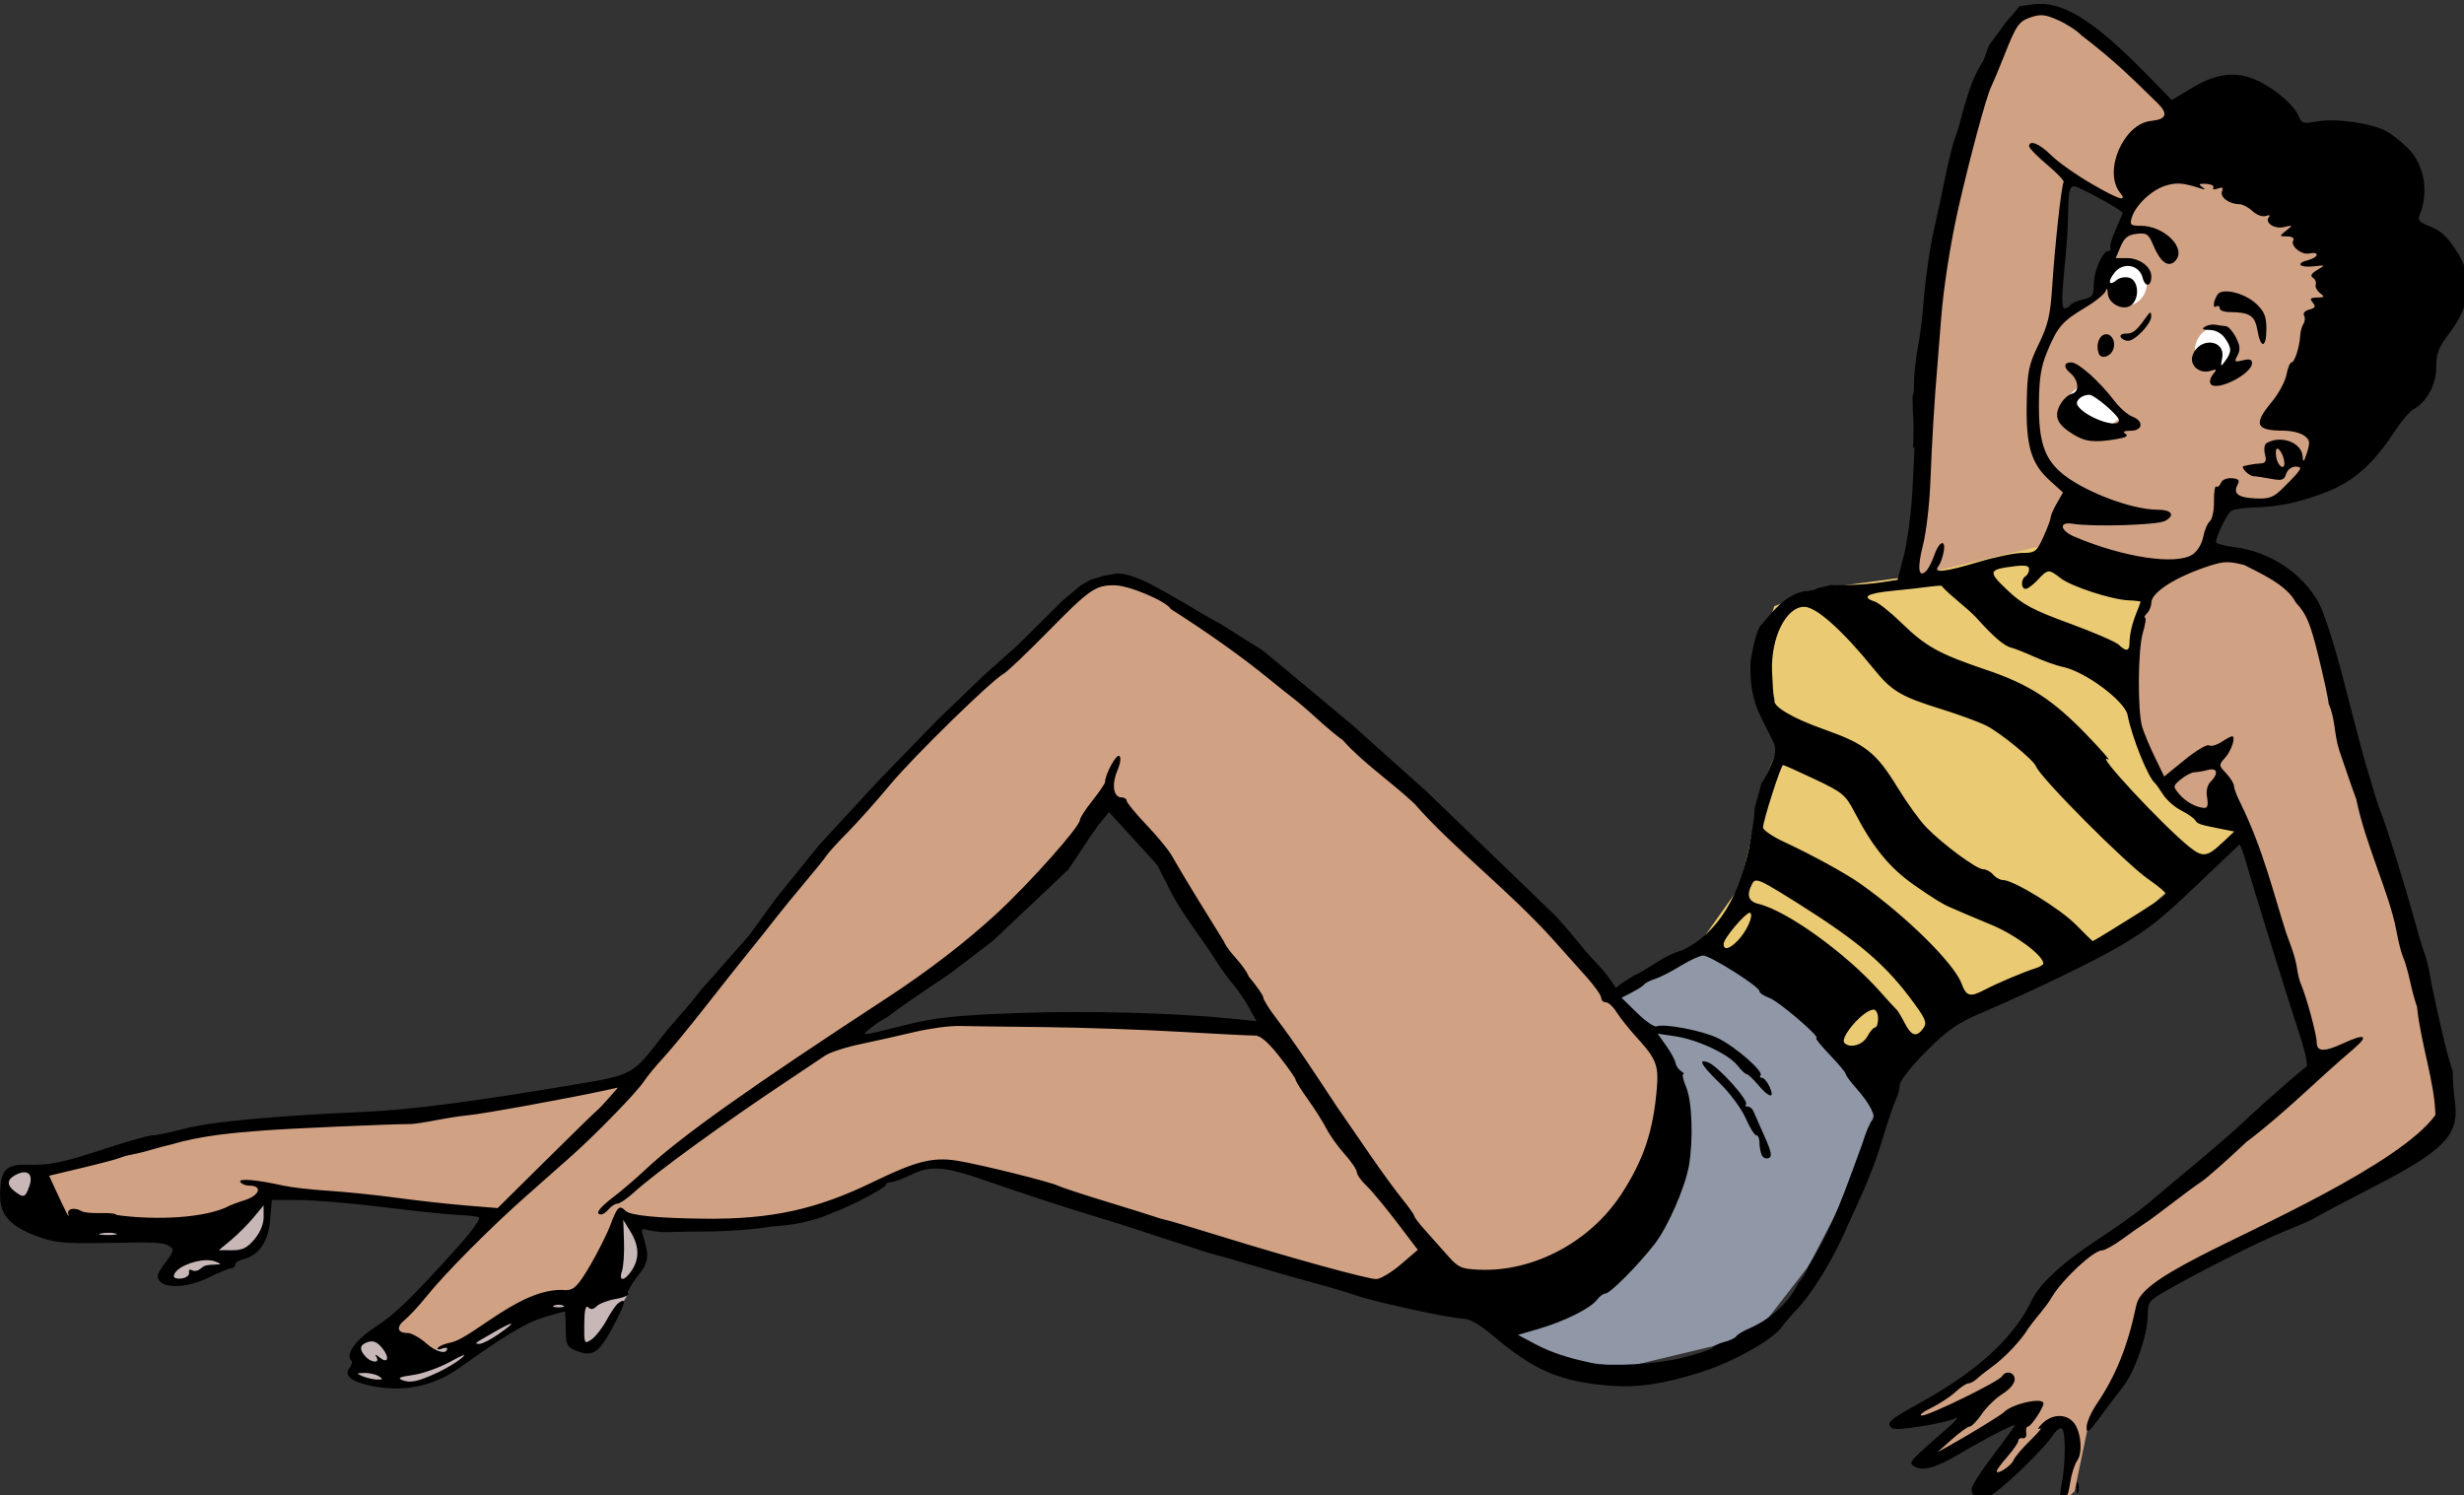
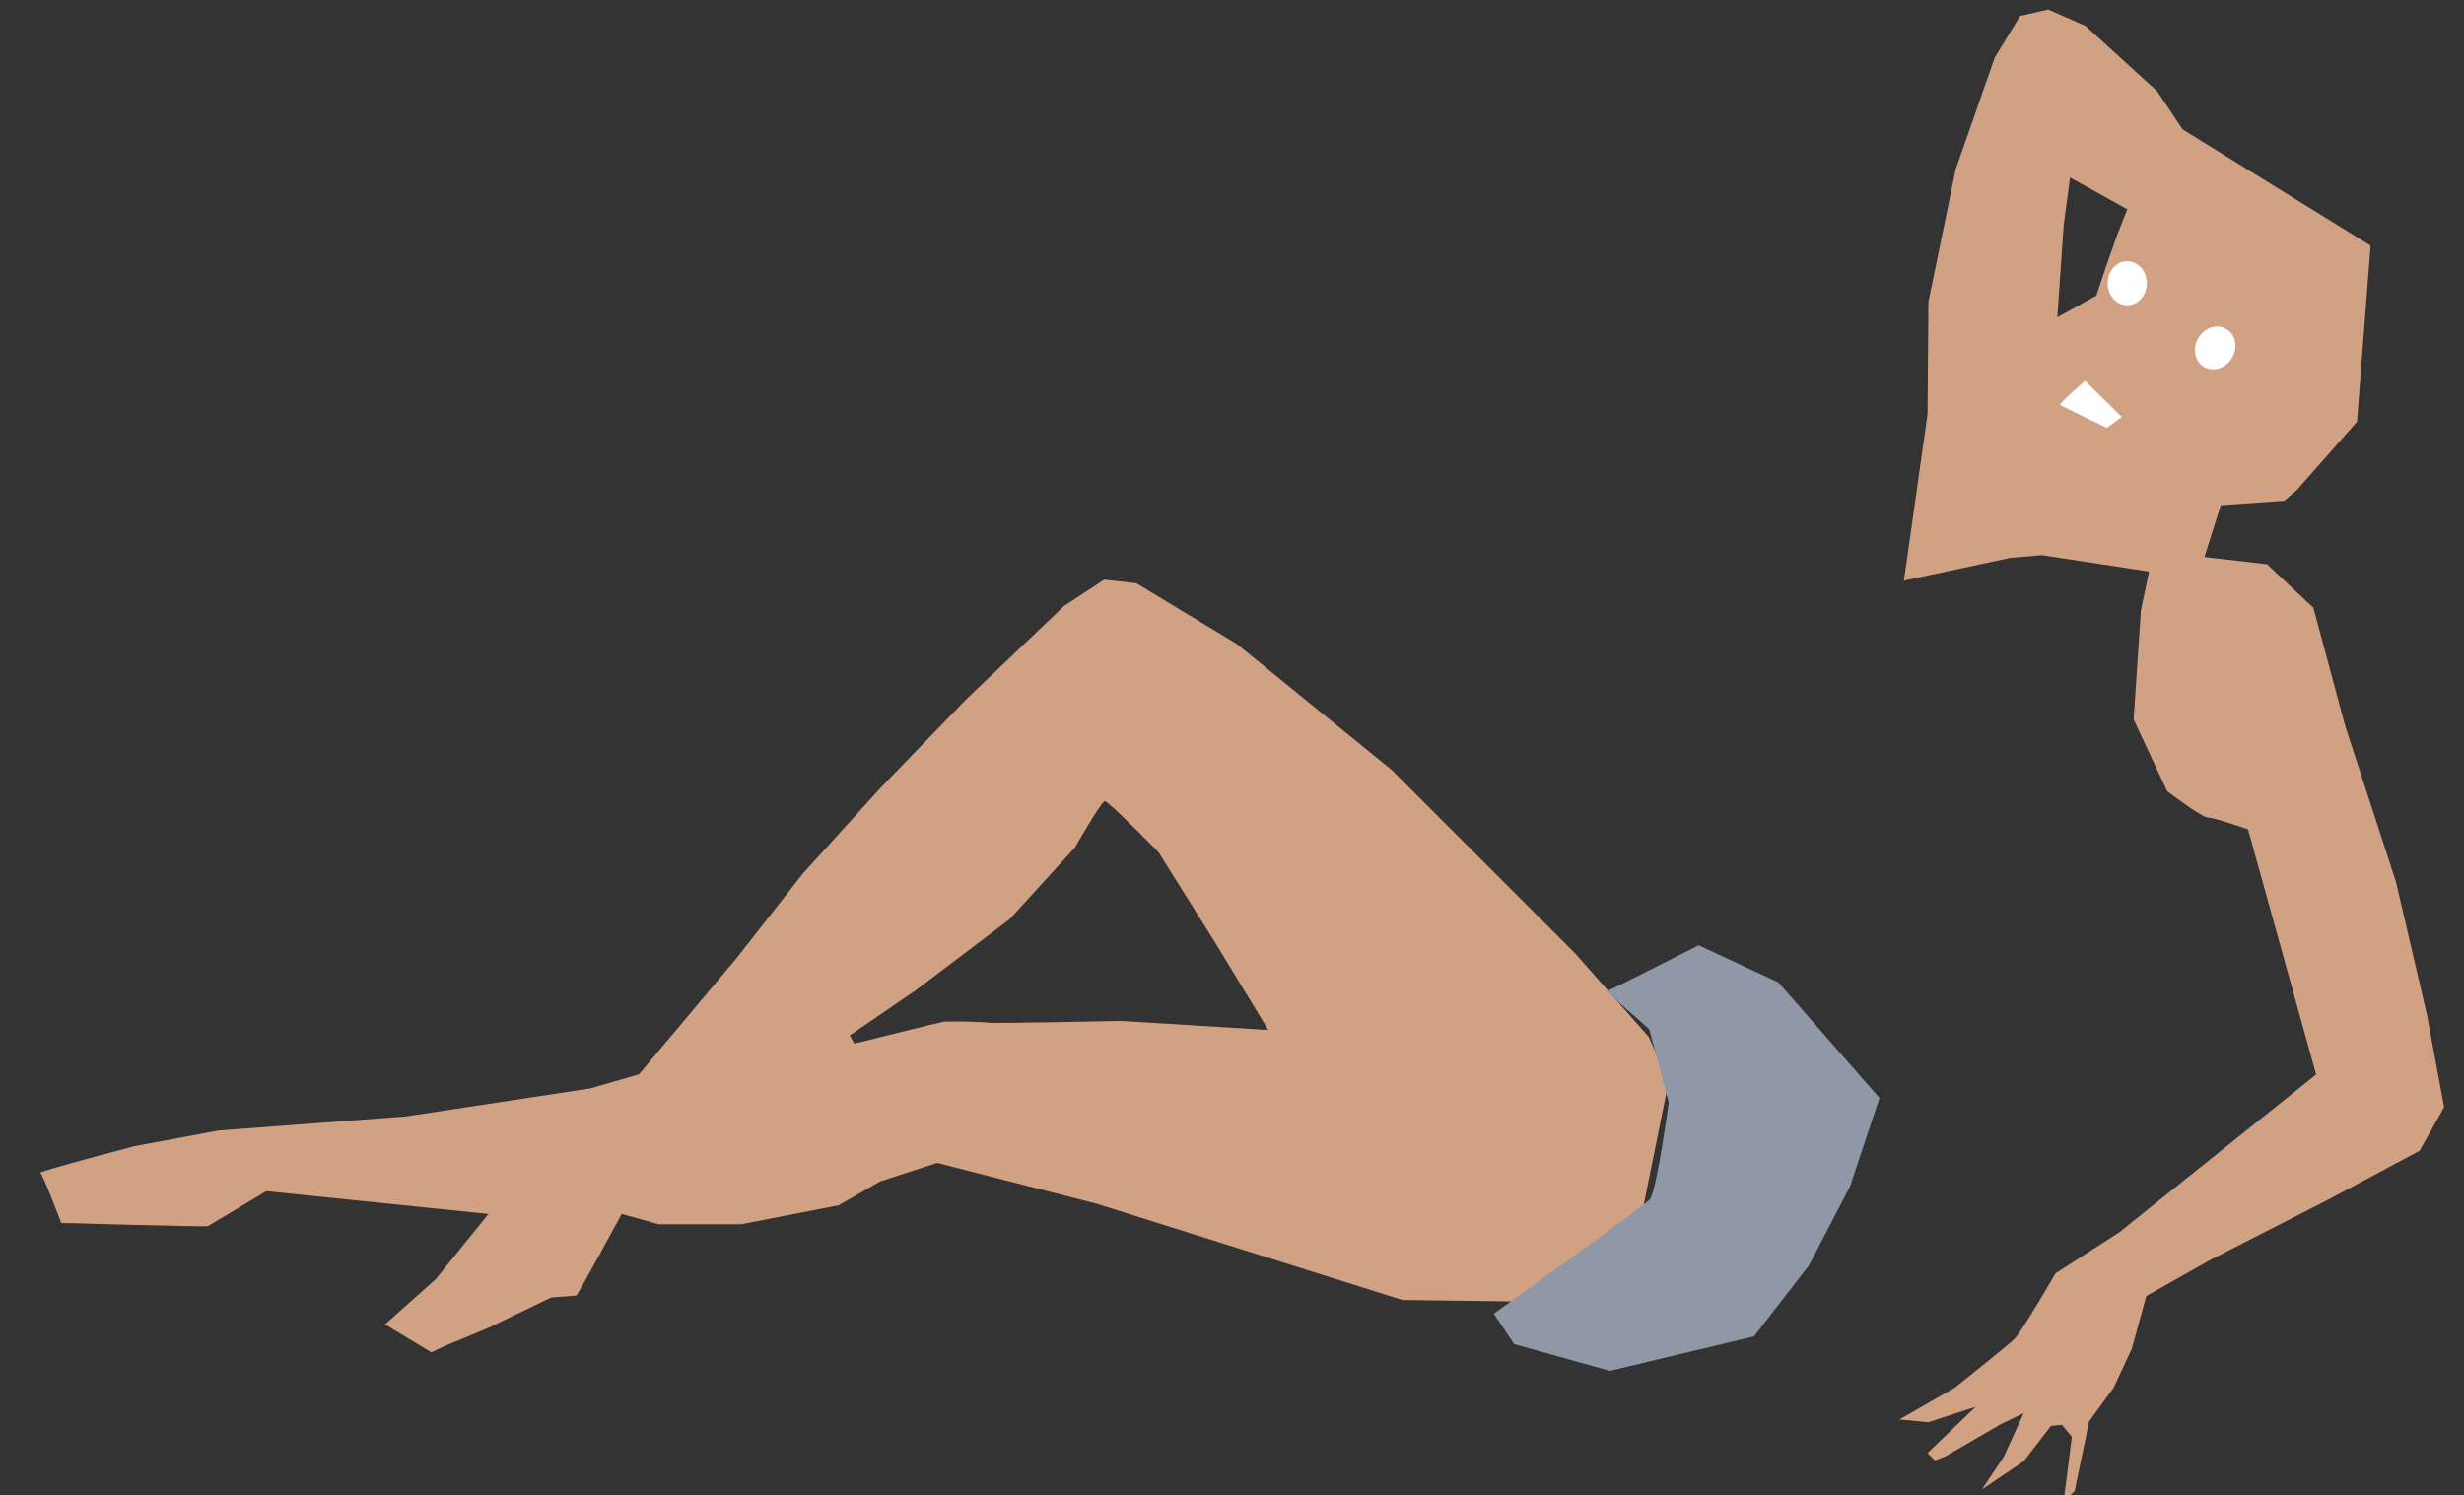
<svg xmlns="http://www.w3.org/2000/svg" xmlns:ns1="http://sodipodi.sourceforge.net/DTD/sodipodi-0.dtd" xmlns:ns2="http://www.inkscape.org/namespaces/inkscape" ns1:docname="Reclining fashion woman-col.svg" ns2:version="1.0 (4035a4fb49, 2020-05-01)" id="svg3797" version="1.1" viewBox="0 0 181.611 110.201" height="110.201mm" width="181.611mm">
  <rect x="0" y="0" width="181.611" height="110.201" fill="#333333" stroke="none" />
  <title id="title4455">Reclining fashion woman</title>
  <defs id="defs3791" />
  <ns1:namedview fit-margin-bottom="0" fit-margin-right="0" fit-margin-left="0" fit-margin-top="0" ns2:window-maximized="1" ns2:window-y="-9" ns2:window-x="-9" ns2:window-height="1001" ns2:window-width="1920" ns2:snap-global="false" showgrid="false" ns2:document-rotation="0" ns2:current-layer="layer1" ns2:document-units="mm" ns2:cy="145.06972" ns2:cx="516.26188" ns2:zoom="1.4" ns2:pageshadow="2" ns2:pageopacity="0.0" borderopacity="1.0" bordercolor="#666666" pagecolor="#ffffff" id="base" />
  <g transform="translate(-5.027,-179.585)" id="layer1" ns2:groupmode="layer" ns2:label="Lager 1">
-     <path transform="scale(0.265)" d="m 29.643,1003.215 -7.768,0.088 -1.965,5.537 c 0,0 10.982,9.463 11.518,9.73 0.536,0.268 12.5,3.75 12.5,3.75 l 23.037,-0.623 6.518,0.623 c 0,0 -9.107,9.823 -8.482,10.805 0.625,0.982 3.125,2.053 3.482,2.053 0.357,0 9.465,-3.213 9.465,-3.213 l 8.57,-5.269 4.91,-3.481 1.875,-6.965 -0.713,-5.893 -26.965,9.018 c 0,0 -30.268,-0.804 -30.268,-1.34 0,-0.536 -5.715,-14.82 -5.715,-14.82 z m 162.158,12.024 c -0.257,-0.014 -0.427,0.146 -0.461,0.564 -0.179,2.232 -11.43,21.787 -11.43,21.787 0,0 -13.035,1.785 -13.393,1.785 -0.357,0 -11.875,7.679 -12.5,7.947 -0.625,0.268 -11.875,4.463 -11.875,4.463 l -6.34,2.947 -11.695,-6.518 -6.25,4.463 -0.268,8.395 7.857,1.785 c 0,0 7.856,0.624 8.57,0.535 0.714,-0.089 8.126,-3.392 9.555,-3.928 1.429,-0.536 8.928,-6.072 8.928,-6.072 l 9.732,-6.518 11.785,-4.91 4.822,0.178 1.607,10.09 c 0,0 4.82,0.447 4.82,0.09 0,-0.357 8.572,-15.09 8.572,-15.09 l -0.18,-3.215 4.375,-5.625 -2.41,-9.732 c 0,0 -2.712,-3.359 -3.824,-3.422 z" style="fill:#c8b7b7;stroke:none;stroke-width:1px;stroke-linecap:butt;stroke-linejoin:miter;stroke-opacity:1" id="path4457" />
    <path transform="scale(0.265)" d="m 588.666,680.338 -7.828,1.768 -7.072,11.617 -10.857,31.062 -7.576,36.869 -0.254,31.314 -6.564,46.215 29.547,-6.312 8.838,-0.758 29.799,4.545 -2.271,10.859 -2.021,30.305 9.344,19.951 c 0,0 9.597,7.322 11.365,7.322 1.768,0 11.111,3.283 11.111,3.283 l 18.941,68.186 -54.801,43.941 -17.678,11.365 c 0,0 -9.345,16.161 -11.365,18.182 -2.02,2.02 -16.668,13.639 -16.668,13.639 l -15.404,8.838 8.082,0.758 13.131,-4.293 -13.385,12.879 2.021,2.022 2.777,-1.012 15.658,-9.09 6.312,-3.031 -5.555,12.121 -6.062,9.092 11.617,-7.828 7.576,-9.85 3.031,-0.252 2.777,3.283 -2.273,17.93 3.031,-2.777 4.041,-19.445 6.818,-9.344 5.051,-10.859 4.039,-14.648 17.426,-9.848 33.082,-16.92 25.508,-13.639 6.818,-12.121 -4.799,-25.76 -8.586,-36.869 -14.143,-43.438 -8.838,-32.83 -12.881,-12.121 -17.424,-2.02 4.545,-14.396 17.678,-1.262 3.535,-3.031 16.668,-18.939 3.787,-48.992 -52.275,-32.326 -7.07,-10.605 -19.951,-18.184 z m 6.061,46.719 15.91,8.84 -2.777,7.07 -3.031,8.586 -2.777,8.334 -10.859,6.061 1.768,-25.758 z M 326.072,838.928 314.91,846.25 287.5,872.41 l -23.572,24.375 -21.605,23.84 -18.482,23.572 -27.143,32.32 -13.572,3.93 -51.16,7.768 -52.143,3.928 -23.482,4.375 c 0,0 -26.876,7.053 -26.162,7.41 0.714,0.357 5.805,13.93 5.805,13.93 0,0 40.267,1.161 40.803,0.893 0.536,-0.268 16.25,-9.732 16.25,-9.732 l 61.787,6.34 -14.645,18.125 -14.105,12.59 12.855,7.768 3.572,-1.697 12.053,-5 17.77,-8.57 c 0,0 6.606,-0.448 6.963,-0.537 0.357,-0.089 12.59,-22.678 12.59,-22.678 l 10.268,2.857 h 23.035 l 27.055,-5.268 11.428,-6.607 15.982,-5.18 44.285,11.34 85.09,26.785 39.732,0.537 26.965,-24.912 7.32,-36.16 -5.445,-12.59 L 457.143,942.947 406.072,891.875 362.947,856.785 335,839.91 Z m 0.207,61.623 c 1.01,0 14.9,14.143 14.9,14.143 l 15.656,25.002 14.9,24.496 -40.912,-2.525 c 0,0 -35.859,0.756 -36.869,0.504 -1.01,-0.252 -11.112,-0.505 -12.627,-0.252 -1.515,0.252 -24.75,6.061 -24.75,6.061 l -1.262,-2.273 18.436,-12.627 26.012,-19.697 18.182,-19.951 c 0,0 7.324,-12.879 8.334,-12.879 z" style="fill:#d1a184;fill-opacity:1;stroke:none;stroke-width:1px;stroke-linecap:butt;stroke-linejoin:miter;stroke-opacity:1" id="path4462" />
    <path id="path4473" d="m 158.703,207.651 c 0,0 -1.961,1.725 -1.843,1.795 0.118,0.071 3.449,1.677 3.449,1.677 l 1.11,-0.803 z" style="fill:#ffffff;stroke:none;stroke-width:0.265px;stroke-linecap:butt;stroke-linejoin:miter;stroke-opacity:1" />
    <path transform="scale(0.265)" d="m 610.625,750.357 a 5.446,6.116 0 0 0 -5.447,6.115 5.446,6.116 0 0 0 5.447,6.117 5.446,6.116 0 0 0 5.447,-6.117 5.446,6.116 0 0 0 -5.447,-6.115 z m 25.047,18.16 a 5.446,6.116 30.875 0 0 -5.258,3.152 5.446,6.116 30.875 0 0 1.537,8.043 5.446,6.116 30.875 0 0 7.812,-2.453 5.446,6.116 30.875 0 0 -1.535,-8.045 5.446,6.116 30.875 0 0 -2.557,-0.697 z" style="fill:#ffffff;fill-opacity:1;stroke:none;stroke-width:1.044" id="path4475-1" />
    <path id="path4495" d="m 115.126,276.424 c 0,0 10.991,-7.884 11.493,-8.419 0.501,-0.535 1.403,-7.149 1.403,-7.149 0,0 -1.37,-5.212 -1.437,-5.379 -0.067,-0.167 -3.307,-2.806 -3.04,-2.873 0.267,-0.067 6.682,-3.341 6.682,-3.341 l 5.88,2.74 7.45,8.519 -2.172,6.515 -3.04,5.847 -4.042,5.212 -10.624,2.539 -7.049,-1.971 z" style="fill:#9097a6;fill-opacity:1;stroke:none;stroke-width:0.265px;stroke-linecap:butt;stroke-linejoin:miter;stroke-opacity:1" />
-     <path id="path4497" d="m 130.661,248.594 7.25,4.844 5.279,6.414 c 0,0 4.477,-5.446 4.844,-5.446 0.367,0 9.655,-4.343 9.655,-4.343 l 5.011,-2.94 7.484,-6.582 -3.241,-1.169 c 0,0 -2.639,-1.837 -2.74,-2.071 -0.1,-0.234 -2.506,-5.947 -2.506,-5.947 0,0 0.468,-3.441 0.468,-3.742 0,-0.301 0.935,-4.844 0.935,-4.844 l -7.183,-3.04 -3.976,0.935 -5.78,1.37 -6.949,0.935 -3.408,1.303 -1.604,4.944 1.971,5.212 -1.47,3.642 -0.434,2.506 -0.969,4.31 z" style="fill:#eaca72;fill-opacity:1;stroke:none;stroke-width:0.265px;stroke-linecap:butt;stroke-linejoin:miter;stroke-opacity:1" />
-     <path ns1:nodetypes="cscsccccccsscsssccccccccscccsccccccsccsccccccccscccccccccccccccccssssscsccssssssccccsssssssscssssssssssscsssccccssssccccsssssssccsssssssssssscssccsssssssssscscsssssscsssscsssccscssssssssscccsssscccssscccsssscsscccsssssccsccsccsscccsssssssssssccsssssssssssssssssssssssssccccccsccssssssssssccsssssssssscsssssscssccccsscscsscssscssssscsssscssssssssscsscssssssssssssccssscsssssssscssssccssssssssssssssssscssscsscssssscssscssscsssssssssssssssscsssscsssssscssccsscsssssscssssssccsssssscccsscccsssssssssssssccscccssssscssscsssssssssscsscssssscsccscsssscssssssccscsssscsssssssssssscccccsssssssscccssssscsscsssssscscsssssssscssssssssscsssssssccscsssscccccscccssscccccccssssssssssscssssssccssssccccssssssccssssscsssccssssscsscccsssscssssccssssssssssscccscccssssssccscsccccccccsscccscsccccccccscccsssccsscccccssssssscscssscsscccssccssccccsssscssssscsssc" d="m 586.086,678.754 c -0.506,0.014 -1.006,0.054 -1.504,0.121 l -3.969,0.531 c 0,0 -0.017,0.032 -0.027,0.047 -1.016,1.441 -3.41,4.041 -3.41,4.041 l -4.924,6.693 c -0.704,1.472 -1.114,3.15 -1.664,4.447 h 0.002 c -3.984,5.934 -5.42,13.598 -7.178,19.543 l -1.092,3.023 c -0.836,3.098 -1.85,7.378 -2.533,10.781 -0.884,4.4 -2.036,9.8 -2.562,12 -0.526,2.2 -1.149,5.253 -1.383,6.785 -1.23,8.07 -1.551,10.728 -1.967,16.215 -0.25,3.3 -0.926,8.422 -1.5,11.385 -0.574,2.963 -1.043,7.399 -1.043,9.857 0,2.025 -0.106,3.131 -0.41,3.645 l 0.086,4.039 c 0.281,3.516 0.17,6.689 0.074,10.52 l 0.398,-0.449 -0.568,11.5 c -0.312,6.325 -1.377,14.65 -2.367,18.5 l -1.801,7 -4.455,0.676 c -2.451,0.372 -6.51,0.709 -9.018,0.75 l -4.559,0.074 -0.027,-0.166 -4.188,0.992 c -0.301,0.195 -0.71,0.348 -1.275,0.496 -0.928,0.243 -1.602,0.364 -2.082,0.293 h -0.002 c -5.885,0.986 -9.384,6.107 -12.779,9.971 -1.484,3.187 -2.022,6.977 -2.502,9.621 l -0.023,0.354 c -0.255,11.369 2.831,14.46 6.309,21.924 0.915,2.009 0.761,3.347 -0.805,7 -0.981,2.288 -2.003,4.173 -2.4,4.459 l -1.939,7.035 c -0.038,2.137 -0.43,4.655 -1.074,8.436 -2.712,15.911 -9.161,26.432 -19.072,31.121 -5.404,1.492 -9.246,5.245 -13.658,7.139 l -4.855,3.172 -1.475,-2.104 c -2.94,-4.141 -4.075,-4.489 -8.131,-9.492 -2.221,-2.748 -4.543,-5.458 -7.023,-8.211 l -36.031,-34.744 -20.455,-18.309 c 0,0 -24.876,-20.835 -25.381,-21.088 -0.421,-0.21 -8.151,-5.103 -11.113,-6.979 -0.05,-0.013 -0.085,-0.035 -0.105,-0.066 -4.469,-2.362 -8.882,-5.171 -14.131,-8.148 -5.081,-2.846 -10.258,-5.888 -14.805,-6.02 l -3.535,0.631 -3.787,1.137 -2.904,1.641 -4.924,4.168 -12.627,12.5 -9.346,8.334 -12.879,12.375 -16.289,16.793 -16.666,18.057 -12.123,15.025 -7.322,10.102 -13.385,15.152 c -3.397,4.576 -7.75,8.992 -10.752,12.902 -8.055,10.525 -8.366,10.7 -23.129,13.191 -28.523,4.813 -46.746,7.203 -59.186,7.76 -25.616,1.146 -43.12,2.761 -50.262,4.639 -3.994,1.05 -8.094,1.91 -9.111,1.91 -1.017,0 -6.524,1.529 -12.238,3.4 -13.098,4.289 -16.141,4.932 -22.621,4.783 C 20.47,1001.523 19,1003.182 19,1010.234 c 0,5.462 2.761,8.511 10.248,11.32 4.772,1.791 7.479,2.064 18.586,1.875 15.369,-0.261 16.561,-0.196 18.43,0.986 1.179,0.746 0.944,1.541 -1.336,4.529 -2.23,2.924 -2.531,3.906 -1.557,5.08 1.846,2.224 8.232,1.739 13.775,-1.045 2.738,-1.375 5.474,-2.5 6.082,-2.5 0.608,0 1.105,-0.443 1.105,-0.983 0,-0.54 1.081,-1.252 2.404,-1.584 4.302,-1.08 6.885,-4.902 7.385,-10.926 l 0.457,-5.508 7.627,0.012 c 4.194,0.01 14.602,0.881 23.127,1.943 8.525,1.062 17.75,2.032 20.5,2.154 2.75,0.122 5.564,0.424 6.256,0.668 0.766,0.27 -1.58,3.592 -6,8.5 -12.808,14.22 -17.135,18.402 -23.027,22.258 -5.305,3.471 -8.069,7.459 -6.357,9.17 0.336,0.336 0.109,1.215 -0.504,1.953 -1.767,2.13 0.495,3.94 6.391,5.113 8.853,1.762 17.038,0 24.404,-5.248 12.701,-9.053 18.432,-12.474 23.354,-13.935 2.941,-0.873 5.489,-1.588 5.664,-1.588 0.175,0 0.32,2.178 0.32,4.84 0,4.064 0.361,4.996 2.25,5.812 5.147,2.225 6.791,1.257 10.877,-6.402 3.575,-6.7 3.927,-8.361 1.373,-6.484 -0.55,0.404 -1.987,2.534 -3.193,4.734 -1.206,2.2 -3.102,4.606 -4.213,5.348 -1.951,1.301 -2.019,1.153 -1.953,-4.344 0.047,-3.91 0.391,-5.37 1.1,-4.662 0.708,0.708 1.452,0.609 2.375,-0.315 0.739,-0.74 3.156,-1.649 5.369,-2.023 2.213,-0.374 3.772,-1.087 3.465,-1.584 -0.307,-0.497 0.838,-2.638 2.543,-4.76 3.102,-3.859 3.311,-5.476 1.467,-11.287 -0.483,-1.522 -0.292,-1.984 0.686,-1.662 5.235,1.171 5.554,0.545 15.371,0.566 6.591,0.019 15.359,-0.606 19.484,-1.385 5.792,-0.349 11.723,-1.337 16.998,-3.754 4.644,-1.609 15,-7.012 15,-7.826 0,-0.444 0.692,-0.809 1.539,-0.809 0.847,0 3.403,-0.95 5.68,-2.111 2.255,-1.151 4.432,-1.696 7.066,-1.625 2.634,0.071 5.725,0.76 9.811,2.082 30.392,10.482 32.115,10.386 48.164,15.66 2.883,0.975 7.937,2.613 11.232,3.641 8.801,3.01 5.769,1.704 18.01,5.383 5.5,1.654 13.375,3.909 17.5,5.01 4.125,1.101 9.3,2.633 11.5,3.406 5.413,1.902 26.776,6.551 30.105,6.551 1.707,0 4.53,1.572 7.785,4.334 11.874,10.074 18.88,13.124 32.85,14.303 7.788,0.657 15.076,-0.428 25.76,-3.838 8.987,-2.868 20.189,-9.223 22.381,-12.695 0.485,-0.768 2.226,-2.793 3.867,-4.5 3.979,-4.138 9.165,-12.322 12.791,-20.184 7.267,-15.757 8.77,-19.452 11.357,-27.92 1.513,-4.95 3.166,-9.781 3.676,-10.736 0.51,-0.955 0.928,-2.629 0.928,-3.721 0,-1.13 3.143,-5.139 7.299,-9.309 6.191,-6.211 8.66,-7.904 16.25,-11.146 13.357,-5.705 31.169,-14.327 37.951,-18.369 8.162,-4.864 11.052,-7.193 22.619,-18.219 5.481,-5.225 10.144,-9.661 10.363,-9.857 0.219,-0.197 1.135,2.278 2.035,5.5 1.735,6.209 10.939,35.804 15.023,48.307 1.338,4.097 2.039,7.697 1.559,8 -1.418,0.894 -13.222,11.257 -17.145,15.051 -1.99,1.925 -8.082,7.224 -13.537,11.775 -5.455,4.551 -11.721,9.798 -13.924,11.66 -2.202,1.862 -8.277,6.193 -13.5,9.621 -10.249,6.728 -16.515,12.638 -18.578,17.523 -6.948,13.756 -21.518,22.745 -31.666,28.361 -7.619,4.169 -8.779,5.306 -6.711,6.584 1.213,0.749 14.527,-1.389 17.461,-2.805 1.1,-0.531 0.2,0.612 -2,2.539 -11.185,9.8 -11.084,9.686 -9.5,10.77 2.181,1.492 6.009,0.506 12.119,-3.119 7.275,-4.317 15.881,-8.778 15.881,-8.234 0,0.244 -2.7,3.989 -6,8.324 -3.3,4.335 -6,8.558 -6,9.383 -3e-5,2.087 1.684,2.913 4.498,2.207 2.39,-0.6 15.311,-12.842 18.189,-17.234 0.842,-1.286 1.932,-2.09 2.422,-1.787 1.096,0.678 1.087,9.453 -0.016,15.154 -0.449,2.322 -0.592,4.448 -0.316,4.723 1.082,1.08 2.02,-0.62 2.646,-4.799 0.361,-2.408 1.243,-5.179 1.961,-6.16 1.648,-2.254 1.026,-8.373 -1.09,-10.711 -2.171,-2.399 -5.907,-2.238 -8.59,0.371 -1.215,1.181 -1.532,1.815 -0.707,1.408 0.825,-0.407 -0.348,1.058 -2.605,3.254 -2.258,2.196 -4.369,4.684 -4.693,5.527 -0.603,1.572 -4.701,4.259 -4.701,3.082 0,-0.359 1.35,-2.191 3,-4.07 1.65,-1.879 3,-3.852 3,-4.383 0,-0.531 0.563,-0.852 1.25,-0.715 0.698,0.14 1.119,-0.522 0.955,-1.5 -0.162,-0.963 0.08,-1.75 0.535,-1.75 0.802,0 4.26,-5.199 4.26,-6.404 0,-1.86 -8.796,0.089 -11,2.438 -0.643,0.685 -9.329,6.019 -14.5,8.904 l -4,2.232 4,-3.57 c 2.2,-1.964 4.45,-3.58 5,-3.592 0.55,-0.011 2.07,-1.592 3.377,-3.512 1.307,-1.919 3.895,-4.428 5.75,-5.574 1.934,-1.196 3.373,-2.904 3.373,-4.004 0,-2.023 -2.436,-2.638 -3.518,-0.889 -0.916,1.482 -20.321,10.981 -22.311,10.922 -0.92,-0.027 0.215,-0.966 2.523,-2.086 2.308,-1.12 5.37,-3.124 6.803,-4.451 1.433,-1.328 3.064,-2.414 3.625,-2.414 0.561,0 1.613,-0.562 2.338,-1.25 0.725,-0.688 2.567,-2.15 4.096,-3.25 3.681,-2.649 8.142,-7.348 10.205,-10.75 2.335,-3.306 4.662,-5.551 6.543,-8.691 2.929,-4.959 11.614,-13.059 14.002,-13.059 0.766,0 3.373,-1.459 5.793,-3.24 2.42,-1.782 5.149,-3.694 6.064,-4.25 0.916,-0.556 4.291,-3.039 7.5,-5.519 3.209,-2.48 6.961,-5.243 8.336,-6.139 1.375,-0.895 6.974,-5.841 12.443,-10.99 10.869,-8.198 19.462,-17.122 29.965,-26.029 4.206,-3.631 3.016,-4.217 -2.951,-1.455 -5.369,2.485 -7.457,2.417 -7.457,-0.242 0,-2.144 -2.875,-12.754 -4.402,-16.244 -0.387,-0.886 -0.846,-2.686 -1.02,-4 -0.474,-3.6 -2.01,-7.221 -3.07,-10.193 -3.541,-11.02 -6.36,-23.108 -12.594,-35.865 -1.053,-2.063 -1.914,-4.303 -1.914,-4.977 0,-0.674 -0.974,-2.264 -2.164,-3.531 -2.115,-2.252 -2.122,-2.349 -0.305,-4.357 1.763,-1.949 3.062,-5.967 1.928,-5.967 -0.291,0 -1.62,0.714 -2.951,1.586 -1.331,0.873 -2.888,1.297 -3.461,0.943 -0.573,-0.354 -3.61,1.45 -6.75,4.008 l -5.709,4.65 -2.662,-5.5 c -1.464,-3.025 -3.029,-6.78 -3.477,-8.344 -1.312,-4.584 -1.19,-21.476 0.188,-26.094 0.697,-2.337 0.974,-4.25 0.615,-4.25 -0.359,0 -0.111,-0.539 0.549,-1.199 0.66,-0.66 1.199,-1.987 1.199,-2.949 0,-2.898 6.853,-7.246 16.176,-10.264 3.996,-1.293 5.415,-1.321 9.764,-0.193 3.857,2.049 11.731,5.383 14.232,10.381 2.987,3.229 3.988,5.59 6.27,14.783 1.493,6.017 2.792,12.066 2.887,13.441 1.926,4.297 1.479,8.551 2.973,13 0.293,0.825 1.292,3.75 2.221,6.5 0.929,2.75 2.045,5.9 2.479,7 2.648,12.919 9.292,26.375 11.137,36.5 0.544,3.025 1.405,6.4 1.91,7.5 0.506,1.1 1.365,4.079 1.91,6.619 0.546,2.54 1.422,5.745 1.945,7.123 0.946,9.834 5.013,21.359 5.098,30.135 -9.879,13.689 -51.301,31.851 -65.25,39.131 -12.249,6.305 -17.163,10.073 -17.926,13.744 -2.344,11.284 -5.681,19.621 -10.984,27.428 -1.562,2.299 -2.84,5.219 -2.84,6.488 0,1.911 0.643,1.431 3.75,-2.801 2.062,-2.809 4.949,-6.63 6.414,-8.488 3.275,-4.154 6.836,-14.447 6.836,-19.762 0,-3.658 0.347,-4.147 4.75,-6.678 9.853,-5.664 27.043,-14.291 33.77,-16.949 3.839,-1.517 7.43,-3.104 7.98,-3.523 0.55,-0.42 7.54,-4.12 15.533,-8.223 20.531,-10.539 24.631,-14.731 23.416,-23.934 -0.386,-2.921 -0.659,-6.756 -0.607,-8.521 -2.202,-6.888 -3.196,-12.192 -4.818,-19.289 -0.572,-2.475 -1.297,-6.075 -1.611,-8 -0.314,-1.925 -0.939,-4.4 -1.389,-5.5 -0.45,-1.1 -1.803,-5.6 -3.008,-10 -2.445,-8.929 -7.744,-25.923 -9.041,-29 -0.464,-1.1 -1.31,-3.575 -1.881,-5.5 -0.571,-1.925 -1.709,-5.75 -2.529,-8.5 -0.82,-2.75 -3.494,-12.875 -5.941,-22.5 -2.531,-9.954 -5.6,-19.547 -7.119,-22.246 -4.622,-8.215 -13.499,-14.068 -23.254,-15.332 -2.887,-0.374 -5.25,-1.016 -5.25,-1.428 0,-1.662 3.051,-7.91 4.234,-8.67 0.696,-0.447 3.291,-0.864 5.766,-0.926 7.143,-0.179 12.976,-1.385 20.436,-4.223 7.665,-2.916 13.301,-7.878 19.184,-16.896 1.873,-2.872 4.269,-5.683 5.324,-6.248 3.67,-1.964 6.373,-7.006 6.301,-11.752 -0.056,-3.692 0.599,-5.354 3.746,-9.512 5.865,-7.749 6.658,-15.19 2.346,-22.037 -3.076,-4.884 -4.743,-6.406 -8.648,-7.896 -2.05,-0.782 -2.624,-1.514 -2.121,-2.703 2.684,-6.345 1.442,-13.919 -3.039,-18.533 -1.846,-1.901 -4.685,-4.145 -6.309,-4.984 -4.25,-2.198 -14.057,-3.558 -19.061,-2.643 -3.841,0.702 -4.389,0.56 -5.129,-1.342 -1.11,-2.851 -5.638,-6.954 -10.516,-9.527 -6.15,-3.244 -11.955,-2.809 -18.975,1.418 l -5.844,3.518 -6.605,-6.768 C 602.303,684.281 593.67,678.538 586.086,678.754 Z m 0.488,3.158 c 1.365,-0.03 2.725,0.415 4.965,1.436 2.388,1.088 5.189,2.912 6.223,4.055 9.829,7.526 14.659,12.51 21.26,18.924 3.087,3.002 2.537,4.568 -1.75,4.984 -7.652,0.743 -13.394,13.964 -8.662,19.943 2.158,2.727 -0.217,1.996 -7.838,-2.414 -4.367,-2.527 -9.454,-6.118 -11.305,-7.979 -3.214,-3.231 -6.135,-4.409 -6.135,-2.475 0,0.499 2.249,2.791 5,5.094 2.751,2.303 4.822,4.483 4.602,4.844 -0.616,1.009 -2.427,17.501 -3.146,28.656 -0.54,8.378 -1.154,11.045 -3.781,16.439 -2.797,5.745 -3.156,7.504 -3.334,16.32 -0.242,11.939 1.234,16.922 6.391,21.582 l 3.699,3.344 -1.715,2.988 c -0.943,1.644 -1.715,3.425 -1.715,3.961 0,0.536 -0.912,2.975 -2.025,5.42 -1.879,4.125 -2.299,4.445 -5.824,4.445 -2.089,0 -7.557,1.125 -12.15,2.5 -9.429,2.822 -12.796,3.196 -11.258,1.25 0.544,-0.688 1.216,-2.507 1.492,-4.041 0.679,-3.765 -1.293,-2.983 -2.666,1.057 -0.588,1.73 -1.58,3.655 -2.205,4.277 -2.154,2.143 -2.516,-0.897 -0.869,-7.293 0.886,-3.438 1.802,-11.212 2.037,-17.277 0.453,-11.658 1.167,-23.513 1.957,-32.529 0.262,-2.994 0.726,-8.818 1.029,-12.943 0.621,-8.433 2.624,-21.282 4.834,-31 3.113,-13.688 7.675,-30.624 9.023,-33.5 0.774,-1.65 2.379,-5.475 3.568,-8.5 3.489,-8.873 4.195,-9.891 7.645,-11.029 1.015,-0.335 1.835,-0.522 2.654,-0.539 z M 624.303,728.75 c 1.771,-0.076 3.676,0.343 6.686,1.32 1.426,0.463 1.525,0.372 0.439,-0.4 -1.071,-0.761 -0.797,-0.961 1.154,-0.844 1.407,0.085 2.303,0.566 1.99,1.072 -0.318,0.515 0.213,0.621 1.207,0.24 1.314,-0.504 1.626,-0.292 1.201,0.814 -0.609,1.586 2.048,3.527 4.828,3.527 0.884,0 2.536,0.866 3.674,1.926 1.165,1.086 2.785,1.67 3.709,1.34 0.902,-0.322 1.306,-0.217 0.898,0.232 -1.407,1.552 1.381,3.503 4.105,2.873 2.558,-0.591 2.578,-0.562 0.637,0.979 -1.977,1.569 -1.974,1.587 0.309,1.617 1.291,0.019 2.034,0.478 1.686,1.041 -0.969,1.568 2.349,4.265 4.541,3.691 1.08,-0.282 1.965,-0.113 1.965,0.375 0,0.488 -1.123,1.17 -2.494,1.514 -3.525,0.885 -2.253,2.155 1.699,1.697 3.251,-0.376 3.264,-0.364 0.91,1.023 -1.629,0.96 -2.009,1.639 -1.197,2.141 0.653,0.404 1.011,1.255 0.797,1.893 -0.215,0.637 0.324,1.705 1.197,2.375 1.385,1.062 1.284,1.224 -0.785,1.25 -1.901,0.026 -2.145,0.306 -1.229,1.41 0.901,1.086 0.693,1.496 -0.979,1.934 -1.171,0.306 -1.825,1.032 -1.461,1.621 0.363,0.587 0.298,1.631 -0.143,2.318 -0.441,0.687 -0.851,2.15 -0.908,3.25 -0.166,3.177 -1.553,7.5 -2.406,7.5 -0.429,0 -1.07,1.551 -1.426,3.447 -0.356,1.896 -2.206,5.313 -4.111,7.594 -5.185,6.206 -4.431,7.959 3.426,7.959 2.05,0 4.569,0.616 5.6,1.369 1.611,1.178 1.722,1.842 0.793,4.75 -0.829,2.593 -1.103,2.861 -1.182,1.152 -0.183,-3.984 -6.157,-6.21 -10.109,-3.768 -0.55,0.34 -0.725,1.715 -0.389,3.057 0.479,1.909 0.209,2.465 -1.246,2.555 -1.022,0.064 -2.307,0.22 -2.857,0.348 -0.55,0.128 -1.355,0.301 -1.789,0.385 -1.086,0.21 1.449,2.811 2.744,2.822 0.574,0.002 2.697,0.316 4.717,0.697 3.146,0.594 3.766,0.402 4.318,-1.338 0.361,-1.137 1.513,-2.029 2.617,-2.029 2.225,0 1.823,0.673 -3.607,6.059 -2.528,2.507 -3.708,2.945 -7.5,2.781 -4.876,-0.211 -6.343,-1.33 -5.008,-3.824 0.663,-1.239 0.307,-1.639 -1.605,-1.797 -1.401,-0.116 -2.7,0.435 -3.025,1.283 -0.314,0.817 -0.896,1.284 -1.295,1.037 -0.399,-0.246 -0.69,1.595 -0.646,4.092 0.044,2.497 -0.472,4.996 -1.145,5.555 -0.673,0.558 -1.506,2.524 -1.852,4.367 -0.362,1.93 -1.63,4.007 -2.99,4.898 h -0.002 c -4.587,3.005 -19.112,0.82 -32.752,-4.928 -4.112,-1.733 -4.517,-4.277 -0.578,-3.631 5.599,0.919 23.522,0.378 25.678,-0.775 2.963,-1.586 1.944,-3.116 -2.088,-3.131 -7.465,-0.026 -21.24,-5.38 -26.99,-10.488 -4.557,-4.048 -6.059,-8.854 -5.969,-19.096 0.062,-7.058 0.587,-10.307 2.342,-14.5 2.862,-6.838 4.168,-8.338 10.621,-12.197 2.882,-1.724 5.428,-3.825 5.656,-4.67 0.242,-0.892 0.464,-0.585 0.531,0.734 0.152,2.985 4.39,5.078 6.588,3.254 2.304,-1.912 1.97,-6.749 -0.52,-7.539 -1.126,-0.358 -2.712,-0.1 -3.523,0.574 -2.279,1.891 -2.698,0.496 -0.621,-2.068 2.429,-2.999 6.869,-2.134 7.785,1.518 0.683,2.723 2.408,2.428 2.408,-0.412 0,-2.659 -3.243,-5.098 -6.781,-5.098 h -3.123 l 1.346,-3.199 c 1.039,-2.471 2.06,-3.282 4.479,-3.559 2.753,-0.314 3.304,0.051 4.549,3.029 2.036,4.872 4.205,6.483 6.133,4.555 3.405,-3.405 -2.881,-9.826 -9.619,-9.826 -2.767,0 -3.041,-0.252 -2.438,-2.25 1.024,-3.39 5.365,-7.564 9.172,-8.82 1.175,-0.388 2.191,-0.612 3.254,-0.658 z m -28.525,0.73 c 1.357,0 13.555,6.695 13.555,7.439 0,0.189 -0.869,2.285 -1.932,4.658 -1.062,2.373 -1.711,4.671 -1.441,5.107 0.27,0.437 0.026,0.795 -0.543,0.795 -1.65,0 -4.084,5.586 -4.084,9.371 0,3.04 -0.37,3.552 -2.988,4.127 -1.644,0.361 -3.245,1.072 -3.559,1.58 -0.314,0.508 -1.042,0.922 -1.617,0.922 -0.705,0 -0.793,-2.688 -0.273,-8.25 1.127,-12.055 1.168,-12.666 1.309,-19.5 0.098,-4.727 0.48,-6.25 1.574,-6.25 z m 42.363,29.244 c -1.135,-5.7e-4 -2.022,0.286 -2.416,0.916 -1.193,1.911 -1.382,3.951 -0.305,3.285 0.502,-0.31 0.912,-0.088 0.912,0.494 0,0.582 1.238,1.063 2.75,1.074 5.626,0.026 7.071,0.974 7.766,5.084 0.884,5.232 2.484,4.966 2.484,-0.412 0,-3.406 -0.578,-4.86 -2.75,-6.92 -2.25,-2.135 -5.944,-3.52 -8.441,-3.521 z m -21.119,5.906 c -0.208,0.042 -0.567,0.484 -1.188,1.35 -2.732,3.81 -3.591,4.5 -5.602,4.5 -1.111,0 -1.74,0.45 -1.4,1 0.34,0.55 1.246,1 2.014,1 1.974,0 6.493,-4.759 6.455,-6.797 -0.015,-0.737 -0.071,-1.095 -0.279,-1.053 z m 17.457,3.328 c -0.79,0.019 -1.691,0.252 -2.262,0.613 -0.993,0.629 -0.623,0.881 1.309,0.893 1.637,0.008 3.304,0.887 4.25,2.238 1.92,2.741 1.946,3.861 0.15,6.316 -1.32,1.806 -1.375,1.762 -0.9,-0.721 1.023,-5.35 -6.567,-5.944 -8.248,-0.646 -0.86,2.711 2.024,5.13 4.994,4.188 1.783,-0.566 1.875,-0.444 0.717,0.951 -0.73,0.88 -1.038,2.072 -0.682,2.648 1.448,2.344 11.525,-2.689 11.525,-5.756 0,-1.023 -0.714,-1.241 -2.553,-0.779 -2.318,0.582 -2.452,0.454 -1.469,-1.383 0.823,-1.538 0.709,-2.745 -0.475,-5.033 -0.856,-1.655 -2.106,-3.042 -2.779,-3.084 -0.673,-0.042 -1.951,-0.219 -2.84,-0.393 -0.222,-0.043 -0.475,-0.059 -0.738,-0.053 z m -29.678,2.699 c -0.108,0.001 -0.221,0.011 -0.334,0.033 -1.743,0.336 -2.636,3.041 -1.758,5.33 0.639,1.664 3.222,0.944 4.014,-1.119 0.781,-2.034 -0.294,-4.261 -1.922,-4.244 z m -9.719,7.83 c -2.104,-0.011 -2.267,1.317 -0.357,2.902 2.436,2.022 2.714,5.248 0.502,5.826 -1.086,0.284 -2.593,1.712 -3.348,3.172 -1.683,3.254 -0.667,5.438 3.791,8.156 3.35,2.043 5.796,2.304 11.988,1.281 2.605,-0.43 3.403,-0.902 2.5,-1.475 -0.905,-0.574 -0.452,-0.844 1.424,-0.855 3.428,-0.019 3.729,-2.694 0.443,-3.943 -1.268,-0.482 -3.523,-2.472 -5.01,-4.422 -4.129,-5.413 -9.982,-10.631 -11.934,-10.643 z m 4.965,9.006 c 1.462,-0.019 8.285,5.818 8.285,7.088 0,2.56 -9.487,-0.845 -11.52,-4.135 -0.761,-1.232 1.095,-2.927 3.234,-2.953 z m 52.316,14.982 c 0.779,0 1.969,2.466 1.969,4.082 0,2.023 -1.797,0.756 -2.244,-1.582 -0.263,-1.375 -0.14,-2.5 0.275,-2.5 z m -71.283,32.549 c 1.64,-0.064 2.252,0.242 2.252,0.992 0,0.74 -0.45,1.623 -1,1.963 -1.324,0.818 -1.288,3.5 0.047,3.5 0.576,0 2.091,-1.125 3.365,-2.5 2.796,-3.017 3.087,-3.038 6.318,-0.496 2.967,2.334 14.27,6.019 19.002,6.197 1.797,0.068 3.268,0.246 3.268,0.396 0,0.15 -0.515,1.54 -1.143,3.088 -1.251,3.085 -1.883,5.867 -1.943,8.564 h 0.002 c -0.048,2.128 -1.003,2.229 -2.951,0.309 -0.805,-0.794 -6.981,-3.469 -13.723,-5.941 -10.272,-3.767 -13.072,-5.266 -17.279,-9.25 -5.485,-5.193 -5.338,-5.738 1.787,-6.639 0.79,-0.1 1.451,-0.162 1.998,-0.184 z m -252.16,5.461 c 4.006,0 14.401,4.386 15.711,6.629 10.088,6.409 19.518,13.086 27.232,19.371 2.351,1.925 5.452,4.4 6.893,5.5 1.44,1.1 4.428,3.67 6.639,5.711 2.211,2.041 5.381,4.68 7.043,5.863 5.654,6.344 13.097,11.304 19.895,17.627 10.431,12.024 26.326,24.201 38.5,37.742 2.75,3.089 6.91,7.74 9.244,10.336 2.334,2.596 4.247,5.283 4.25,5.971 0.003,0.687 0.583,1.25 1.289,1.25 0.706,0 2.049,1.238 2.982,2.75 0.934,1.512 3.544,4.775 5.801,7.25 5.127,5.624 5.897,7.557 5.416,13.639 -0.955,12.072 -3.714,20.323 -9.982,29.861 -8.698,13.233 -24.423,21.548 -39.492,20.883 -4.979,-0.22 -5.802,-0.598 -8.84,-4.062 -1.842,-2.101 -4.66,-5.272 -6.26,-7.045 -1.6,-1.773 -2.908,-3.495 -2.908,-3.83 0,-0.335 -1.521,-2.485 -3.379,-4.777 -1.858,-2.293 -5.795,-7.693 -8.75,-12 -2.955,-4.307 -7.294,-10.607 -9.643,-14 -5.645,-8.568 -11.181,-17.067 -16.729,-24.373 -1.925,-2.521 -3.5,-5.052 -3.5,-5.625 0,-0.573 -1.8,-3.176 -4,-5.785 -1.708,-3.897 -5.61,-6.599 -7,-9.885 -6.749,-10.984 -9.103,-14.56 -14.445,-23.781 -0.806,-1.496 -3.96,-5.339 -7.01,-8.539 -3.05,-3.2 -5.545,-6.238 -5.545,-6.75 0,-0.512 -0.646,-0.93 -1.434,-0.93 -2.243,0 -2.797,-3.512 -1.17,-7.406 0.903,-2.161 1.106,-3.783 0.521,-4.145 -0.84,-0.519 -3.901,5.146 -3.928,7.268 -0.005,0.43 -1.58,2.759 -3.5,5.174 -1.92,2.415 -3.49,4.834 -3.49,5.377 0,1.869 -13.935,17.533 -23.242,26.125 -8.398,7.753 -19.12,16.001 -30.258,23.279 -38.737,25.312 -57.76,38.839 -67.5,47.998 -2.475,2.327 -6.413,5.7 -8.75,7.494 -4.066,3.121 -5.261,4.836 -3.373,4.836 0.483,0 1.438,-0.675 2.123,-1.5 0.685,-0.825 1.763,-1.5 2.398,-1.5 0.635,0 2.719,-1.433 4.629,-3.184 5.699,-5.223 25.599,-19.691 42.385,-30.816 4.564,-3.025 9.376,-6.247 10.693,-7.158 1.317,-0.911 5.77,-2.361 9.895,-3.221 4.125,-0.86 10.875,-2.371 15,-3.359 4.125,-0.988 9.75,-1.743 12.5,-1.676 2.75,0.067 13.325,0.206 23.5,0.311 10.175,0.104 27.05,0.684 37.5,1.289 10.45,0.605 19.984,1.085 21.188,1.066 1.498,-0.023 3.628,1.798 6.75,5.771 2.509,3.193 4.562,6.128 4.562,6.521 0,0.393 1.535,2.852 3.412,5.465 1.877,2.612 4.189,6.266 5.137,8.119 0.948,1.853 3.238,5.059 5.088,7.123 1.85,2.064 3.371,4.314 3.381,5 0.011,0.686 1.193,2.364 2.631,3.728 1.437,1.364 5.249,5.945 8.473,10.18 l 5.861,7.697 -4.742,4.064 c -2.608,2.235 -5.68,4.07 -6.828,4.07 -2.414,0.01 -23.848,-5.897 -43.412,-11.961 -7.425,-2.301 -14.175,-4.314 -15,-4.471 -0.825,-0.157 -2.175,-0.537 -3,-0.848 -0.825,-0.31 -6.9,-2.211 -13.5,-4.225 -6.6,-2.014 -12.685,-4.014 -13.523,-4.443 -2.097,-1.074 -22.006,-6.012 -28.168,-6.986 -6.74,-1.065 -11.423,0.12 -23.309,5.904 -15.804,7.691 -28.411,10.436 -47,10.234 -12.974,-0.141 -20.601,-0.9 -21.877,-2.176 -1.717,-1.717 -2.282,-1.205 -4.131,3.728 -0.979,2.612 -3.567,7.787 -5.75,11.5 -3.257,5.539 -4.443,6.763 -6.605,6.83 -12.283,-1.211 -25.786,13.246 -32.164,14.574 -1.658,0.332 -3.253,0.99 -3.545,1.463 -0.292,0.473 0.166,0.591 1.02,0.264 0.854,-0.328 1.553,-0.369 1.553,-0.096 0,1.782 -3.068,1.041 -5.801,-1.4 -1.777,-1.588 -4.097,-2.885 -5.156,-2.885 -2.951,0 -3.309,-1.641 -0.803,-3.676 1.243,-1.009 3.915,-3.896 5.939,-6.414 5.266,-6.551 17.931,-19.305 27.82,-28.018 4.675,-4.119 10.488,-9.268 12.918,-11.441 6.831,-6.111 17.896,-17.52 19.766,-20.379 0.926,-1.416 3.354,-4.372 5.395,-6.572 2.041,-2.2 7.232,-8.5 11.535,-14 4.303,-5.5 9.863,-12.511 12.355,-15.58 2.493,-3.069 5.881,-7.327 7.531,-9.463 1.65,-2.136 5.25,-6.542 8,-9.791 2.75,-3.249 5.45,-6.599 6,-7.447 0.55,-0.848 3.263,-3.832 6.027,-6.631 2.765,-2.799 8.015,-8.688 11.668,-13.088 6.509,-7.84 28.231,-29.075 31.598,-30.889 0.938,-0.506 6.432,-5.729 12.207,-11.607 11.706,-11.915 13.265,-13.004 18.588,-13.004 z m 230.008,0.119 c 2.659,3.016 7.122,6.022 9.975,9.166 4.787,5.325 7.645,7.716 9.736,8.15 0.656,0.136 3.443,1.251 6.193,2.477 2.75,1.226 6.306,2.49 7.902,2.811 6.163,1.236 17.257,9.49 17.998,13.391 1.146,6.035 5.618,17.191 7.568,18.881 0.317,0.275 1.359,1.729 2.314,3.23 0.955,1.501 3.194,3.475 4.977,4.389 1.782,0.913 3.542,2.129 3.91,2.701 0.706,1.096 1.081,1.223 7.117,2.426 l 3.787,0.754 -3.451,3.25 c -4.087,3.848 -5.39,3.992 -9.084,1 -7.667,-6.21 -26.771,-26.795 -22.539,-24.285 0.825,0.489 -1.875,-2.61 -6,-6.887 -9.454,-9.803 -16.014,-14.039 -28,-18.078 -12.932,-4.358 -16.779,-6.481 -23.322,-12.869 -3.083,-3.01 -6.523,-5.764 -7.643,-6.119 -3.788,-1.202 -2.064,-2.275 4.715,-2.936 3.713,-0.362 8.663,-0.916 11,-1.23 1.28,-0.172 2.199,-0.252 2.846,-0.221 z m -38.15,5.875 c 3.352,0 10.678,6.545 19.406,17.34 4.936,6.104 7.5,7.628 18.648,11.086 4.95,1.535 10.646,3.632 12.658,4.658 3.923,1.999 13.08,9.502 13.742,11.26 1.204,3.195 25.101,27.187 31.387,31.512 2.592,1.783 4.701,3.557 4.682,3.943 -0.03,0.664 -2.198,2.117 -14.77,9.914 -2.915,1.808 -5.39,3.281 -5.5,3.281 -0.11,-0.004 -2.204,-2.049 -4.654,-4.543 -4.406,-4.486 -17.387,-12.451 -20.295,-12.451 -0.827,0 -2.065,-0.675 -2.75,-1.5 -0.685,-0.825 -1.936,-1.5 -2.781,-1.5 -1.821,0 -11.23,-6.945 -15.84,-11.691 -1.789,-1.842 -5.398,-6.852 -8.021,-11.135 -5.939,-9.695 -8.924,-12.039 -20.58,-16.156 -8.277,-2.924 -13.827,-6.144 -13.615,-7.9 0.041,-0.339 -0.03,-0.842 -0.156,-1.117 -0.127,-0.275 -0.352,-3.385 -0.5,-6.912 -0.395,-9.438 3.879,-18.088 8.939,-18.088 z m -5.881,44 c 0.262,0 4.231,1.776 8.822,3.947 7.735,3.658 8.551,4.335 11.107,9.25 5.068,9.742 9.738,15.447 16.506,20.166 5.208,3.631 7.894,5.298 10,6.205 0.825,0.356 2.85,1.23 4.5,1.943 1.65,0.714 4.8,2.037 7,2.939 6.59,2.704 14.363,8.471 14.469,10.732 0.019,0.375 -0.981,0.992 -2.219,1.369 -3.013,0.919 -10.58,4.122 -14.082,5.961 -4.098,2.152 -5.123,1.872 -6.477,-1.764 -2.086,-5.606 -15.52,-18.845 -28.16,-27.752 -4.134,-2.913 -13.33,-7.951 -21.281,-11.656 -3.162,-1.474 -5.75,-3.255 -5.75,-3.959 0,-1.806 4.986,-17.383 5.564,-17.383 z m 119.064,1.217 c 1.802,-0.113 1.853,1.444 -0.131,3.428 -0.952,0.954 -1.314,2.571 -0.986,4.43 0.349,1.981 0.108,2.906 -0.748,2.863 -2.333,-0.117 -5.249,-1.73 -7.053,-3.9 -1.734,-2.086 -1.718,-2.211 0.5,-4.061 1.259,-1.05 2.964,-1.931 3.789,-1.957 0.825,-0.026 2.513,-0.317 3.75,-0.648 0.328,-0.088 0.621,-0.138 0.879,-0.154 z m -306.545,11.885 13.385,14.646 4.293,8.461 c 3.477,6.273 8.177,12.05 11.803,17.795 1.552,2.475 3.816,5.625 5.033,7 1.217,1.375 3.179,4.243 4.359,6.373 l 2.146,3.871 -6.303,-0.646 c -16.162,-1.662 -41.165,-2.325 -60.301,-1.6 -17.545,0.665 -22.698,1.223 -31.314,3.398 -12.27,3.098 -12.38,3.105 -9.186,0.596 1.308,-1.027 2.807,-1.998 4.465,-2.912 4.416,-3.453 17.551,-12.158 17.551,-12.158 l 11.869,-9.09 20.834,-19.699 c 2.85,-4.027 5.379,-8.291 8.301,-12.266 0.048,-0.238 0.227,-0.448 0.49,-0.604 z m 180.082,19.033 c 1.284,8e-5 3.973,1.594 11.086,6.061 17.664,11.092 25.093,17.479 32.941,28.322 3.099,4.282 3.443,5.265 2.357,6.75 -1.868,2.555 -3.294,2.136 -5.164,-1.514 -0.916,-1.787 -1.942,-3.475 -2.277,-3.75 -0.336,-0.275 -2.362,-2.486 -4.504,-4.912 -9.333,-10.576 -25.873,-22.525 -33.855,-24.459 -2.884,-0.699 -3.436,-2.478 -1.748,-5.631 0.288,-0.538 0.58,-0.867 1.164,-0.867 z m -1.904,8.955 c 0.09,-0.015 0.16,-0.002 0.207,0.045 0.882,0.882 -0.994,5.067 -3.412,7.615 -2.364,2.491 -4.077,2.917 -4.02,1 0.047,-1.568 5.88,-8.425 7.225,-8.66 z m -12.912,11.914 c 1.998,0 15.65,8.633 15.65,9.896 0,0.5 1.238,1.345 2.75,1.879 2.594,0.916 14.527,11.142 13.068,11.199 -0.375,0.015 1.313,2.107 3.75,4.65 2.437,2.544 4.432,4.938 4.432,5.32 0,0.382 1.268,2.115 2.818,3.852 3.917,4.387 5.834,8.169 4.572,9.02 -0.559,0.377 -1.835,3.384 -2.838,6.684 -4.487,12.033 -7.867,22.782 -14.92,33.828 -0.321,1.28 -1.632,3.458 -2.912,4.84 -2.743,6.131 -9.124,10.639 -13.102,12.348 -1.915,0.8 -3.734,1.862 -4.041,2.359 -0.307,0.497 -1.796,1.214 -3.309,1.594 -1.512,0.38 -3.001,1.098 -3.309,1.596 -0.308,0.498 -4.137,1.777 -8.51,2.844 -7.237,1.766 -19.887,2.497 -24.951,1.443 -6.84,-1.424 -11.588,-3 -15.832,-5.26 l -4.832,-2.572 5.832,-1.701 c 7.11,-2.075 14.377,-5.708 16.139,-8.068 0.719,-0.963 1.79,-1.75 2.383,-1.75 1.265,0 8.928,-7.708 13.598,-13.678 3.654,-4.672 8.511,-15.731 9.586,-21.822 1.26,-7.141 0.903,-17.903 -0.723,-21.793 -0.852,-2.039 -1.234,-3.711 -0.85,-3.723 0.384,-0.008 0.107,-0.391 -0.617,-0.85 -0.724,-0.459 -1.412,-1.478 -1.527,-2.266 -0.116,-0.788 -1.285,-2.943 -2.6,-4.789 l -2.391,-3.357 4.918,0.734 c 6.242,0.93 14.797,4.943 17.285,8.105 1.055,1.341 2.221,2.437 2.59,2.438 0.369,0 1.807,1.35 3.195,3 3.069,3.648 4.717,3.908 3.164,0.5 -0.626,-1.375 -1.593,-2.5 -2.146,-2.5 -0.554,0 -0.718,-0.288 -0.365,-0.641 1.017,-1.017 -6.987,-8.025 -11.857,-10.383 -4.367,-2.114 -14.863,-4.128 -17.092,-3.279 -0.628,0.239 -3.069,-1.454 -5.424,-3.762 l -4.281,-4.197 2.924,-1.514 c 1.608,-0.833 3.149,-1.839 3.424,-2.234 0.275,-0.396 1.6,-1.064 2.945,-1.484 1.345,-0.42 4.543,-2.056 7.109,-3.635 2.566,-1.579 5.399,-2.871 6.295,-2.871 z m 47.4,15.025 c 0.688,-0.011 1.25,1.102 1.25,2.477 0,1.375 -0.375,2.5 -0.832,2.5 -0.457,0 -1.432,1.125 -2.168,2.5 -1.269,2.371 -4.783,3.385 -6.338,1.83 -1.482,-1.482 5.275,-9.257 8.088,-9.307 z m -47.264,14.381 c -1.199,0.015 0.311,2.059 4.562,6.189 2.777,2.698 5.982,7.042 7.123,9.654 1.141,2.612 2.469,4.75 2.951,4.75 0.482,0 0.877,0.863 0.877,1.918 0,1.055 0.262,2.602 0.582,3.438 0.321,0.835 1.198,1.283 1.949,0.994 1.082,-0.415 0.837,-1.7 -1.176,-6.186 -1.398,-3.114 -2.772,-6.227 -3.055,-6.914 -0.283,-0.688 -0.991,-1.25 -1.574,-1.25 -0.583,0 -0.797,-0.264 -0.475,-0.586 0.959,-0.96 -7.754,-10.661 -10.502,-11.693 -0.565,-0.212 -0.987,-0.318 -1.264,-0.314 z m -301.986,7.32 -2.5,2.879 c -1.375,1.583 -2.874,3.156 -3.332,3.496 -0.458,0.34 -6.858,6.586 -14.223,13.879 l -13.391,13.262 -8.777,-0.717 c -4.828,-0.394 -13.502,-1.358 -19.277,-2.141 -5.775,-0.783 -14.325,-1.662 -19,-1.955 -4.675,-0.293 -10.3,-0.934 -12.5,-1.424 -7.448,-1.66 -12.683,-2.109 -12.016,-1.029 0.348,0.563 1.458,1.024 2.467,1.024 3.82,0 2.961,2.712 -1.283,4.049 -2.292,0.722 -4.618,1.632 -5.168,2.023 -8.091,3.485 -22.434,3.298 -30.5,2.075 4.16e-4,-0.354 -1.912,-0.586 -4.25,-0.514 -2.338,0.072 -4.692,-0.13 -5.232,-0.451 -2.098,-1.247 -4.319,-0.821 -3.889,0.746 0.438,1.597 -0.637,-0.475 -3.662,-7.055 l -1.668,-3.629 9.1,-2.172 c 5.005,-1.195 9.777,-2.456 10.602,-2.801 0.825,-0.345 2.175,-0.724 3,-0.84 5.72,-1.171 6.74,-1.868 11.199,-2.869 8.474,-2.519 17.572,-3.285 25.801,-3.902 6.804,-0.548 34.147,-1.748 41,-1.799 0.825,-0.008 3.975,-0.49 7,-1.076 3.025,-0.586 6.85,-1.182 8.5,-1.324 4.208,-0.364 28.168,-4.71 39,-7.076 z M 25.857,1003.764 c 1.518,0.07 2.111,1.462 1.297,3.799 -1.14,3.27 -1.569,3.431 -4.072,1.531 -2.278,-1.729 -2.217,-3.288 0.178,-4.57 1.027,-0.55 1.907,-0.791 2.598,-0.76 z m 66.422,9.219 0.025,3.174 c 0.017,1.984 -0.943,4.327 -2.562,6.25 h 0.002 c -2.036,2.419 -3.371,3.072 -6.25,3.049 l -3.662,-0.025 3.402,-2.822 c 1.871,-1.552 4.671,-4.352 6.223,-6.223 z m 100.039,4 2.006,3.275 c 2.427,3.959 2.555,7.459 0.393,10.76 -2.032,3.101 -3.783,3.238 -2.752,0.215 0.422,-1.238 0.674,-4.95 0.561,-8.25 z m -143.117,3.609 v 0 c 0.725,0 1.415,0.068 1.893,0.193 0.956,0.251 -0.062,0.447 -2.262,0.436 -2.2,-0.011 -2.982,-0.216 -1.738,-0.455 0.622,-0.12 1.382,-0.179 2.107,-0.176 z m 27.256,7.623 c 0.898,0 1.723,0.108 2.396,0.371 1.69,0.66 1.724,0.782 0.229,0.842 -2.899,0.116 -3.203,0.202 -4.457,1.242 -0.663,0.55 -1.686,0.705 -2.273,0.342 -0.588,-0.363 -0.946,-0.075 -0.795,0.641 0.151,0.715 -0.737,1.454 -1.975,1.643 -1.238,0.189 -2.25,-0.079 -2.25,-0.6 0,-2.18 5.235,-4.457 9.125,-4.481 z m 97.875,12.402 c 0.453,0 0.906,0.068 1.25,0.207 0.688,0.277 0.125,0.504 -1.25,0.504 -1.375,0 -1.937,-0.226 -1.25,-0.504 0.344,-0.139 0.797,-0.207 1.25,-0.207 z m -13.299,5.271 c 0.584,-0.09 -0.557,0.921 -3.506,2.965 -2.092,1.45 -4.416,2.635 -5.166,2.635 -1.659,0 -1.67,0.011 4.221,-3.363 2.5,-1.431 3.997,-2.167 4.451,-2.236 z m -38.646,4.922 v 0 c 0.99,0.027 1.888,0.61 2.881,1.836 2.169,2.679 1.658,4.553 -0.717,2.629 -1.202,-0.974 -1.415,-0.988 -0.852,-0.053 1.043,1.737 -1.552,1.534 -3.117,-0.244 -1.789,-2.032 -1.549,-3.275 0.777,-4.014 0.357,-0.113 0.697,-0.167 1.027,-0.158 z m 25.654,3.841 c 0.139,0.034 -0.096,0.308 -0.709,0.818 -1.375,1.144 -4.3,2.915 -6.5,3.936 -5.578,2.587 -7.697,3.05 -9.957,2.178 -1.474,-0.569 -0.752,-0.919 2.928,-1.424 2.687,-0.368 7.393,-2.043 10.457,-3.721 2.278,-1.247 3.549,-1.846 3.781,-1.787 z m -27.709,4.934 c 1.375,-0.03 3.175,0.381 4,0.914 1.238,0.8 1.151,0.959 -0.5,0.914 -1.1,-0.03 -2.9,-0.441 -4,-0.914 -1.832,-0.787 -1.79,-0.864 0.5,-0.914 z m 476.467,30.375 c -0.181,-0.067 -0.309,0.508 -0.309,1.539 0,1.375 0.226,1.938 0.504,1.25 0.277,-0.688 0.277,-1.812 0,-2.5 -0.069,-0.172 -0.135,-0.266 -0.195,-0.289 z" transform="scale(0.265)" style="fill:#000000;stroke-width:1" id="path3813" />
  </g>
</svg>